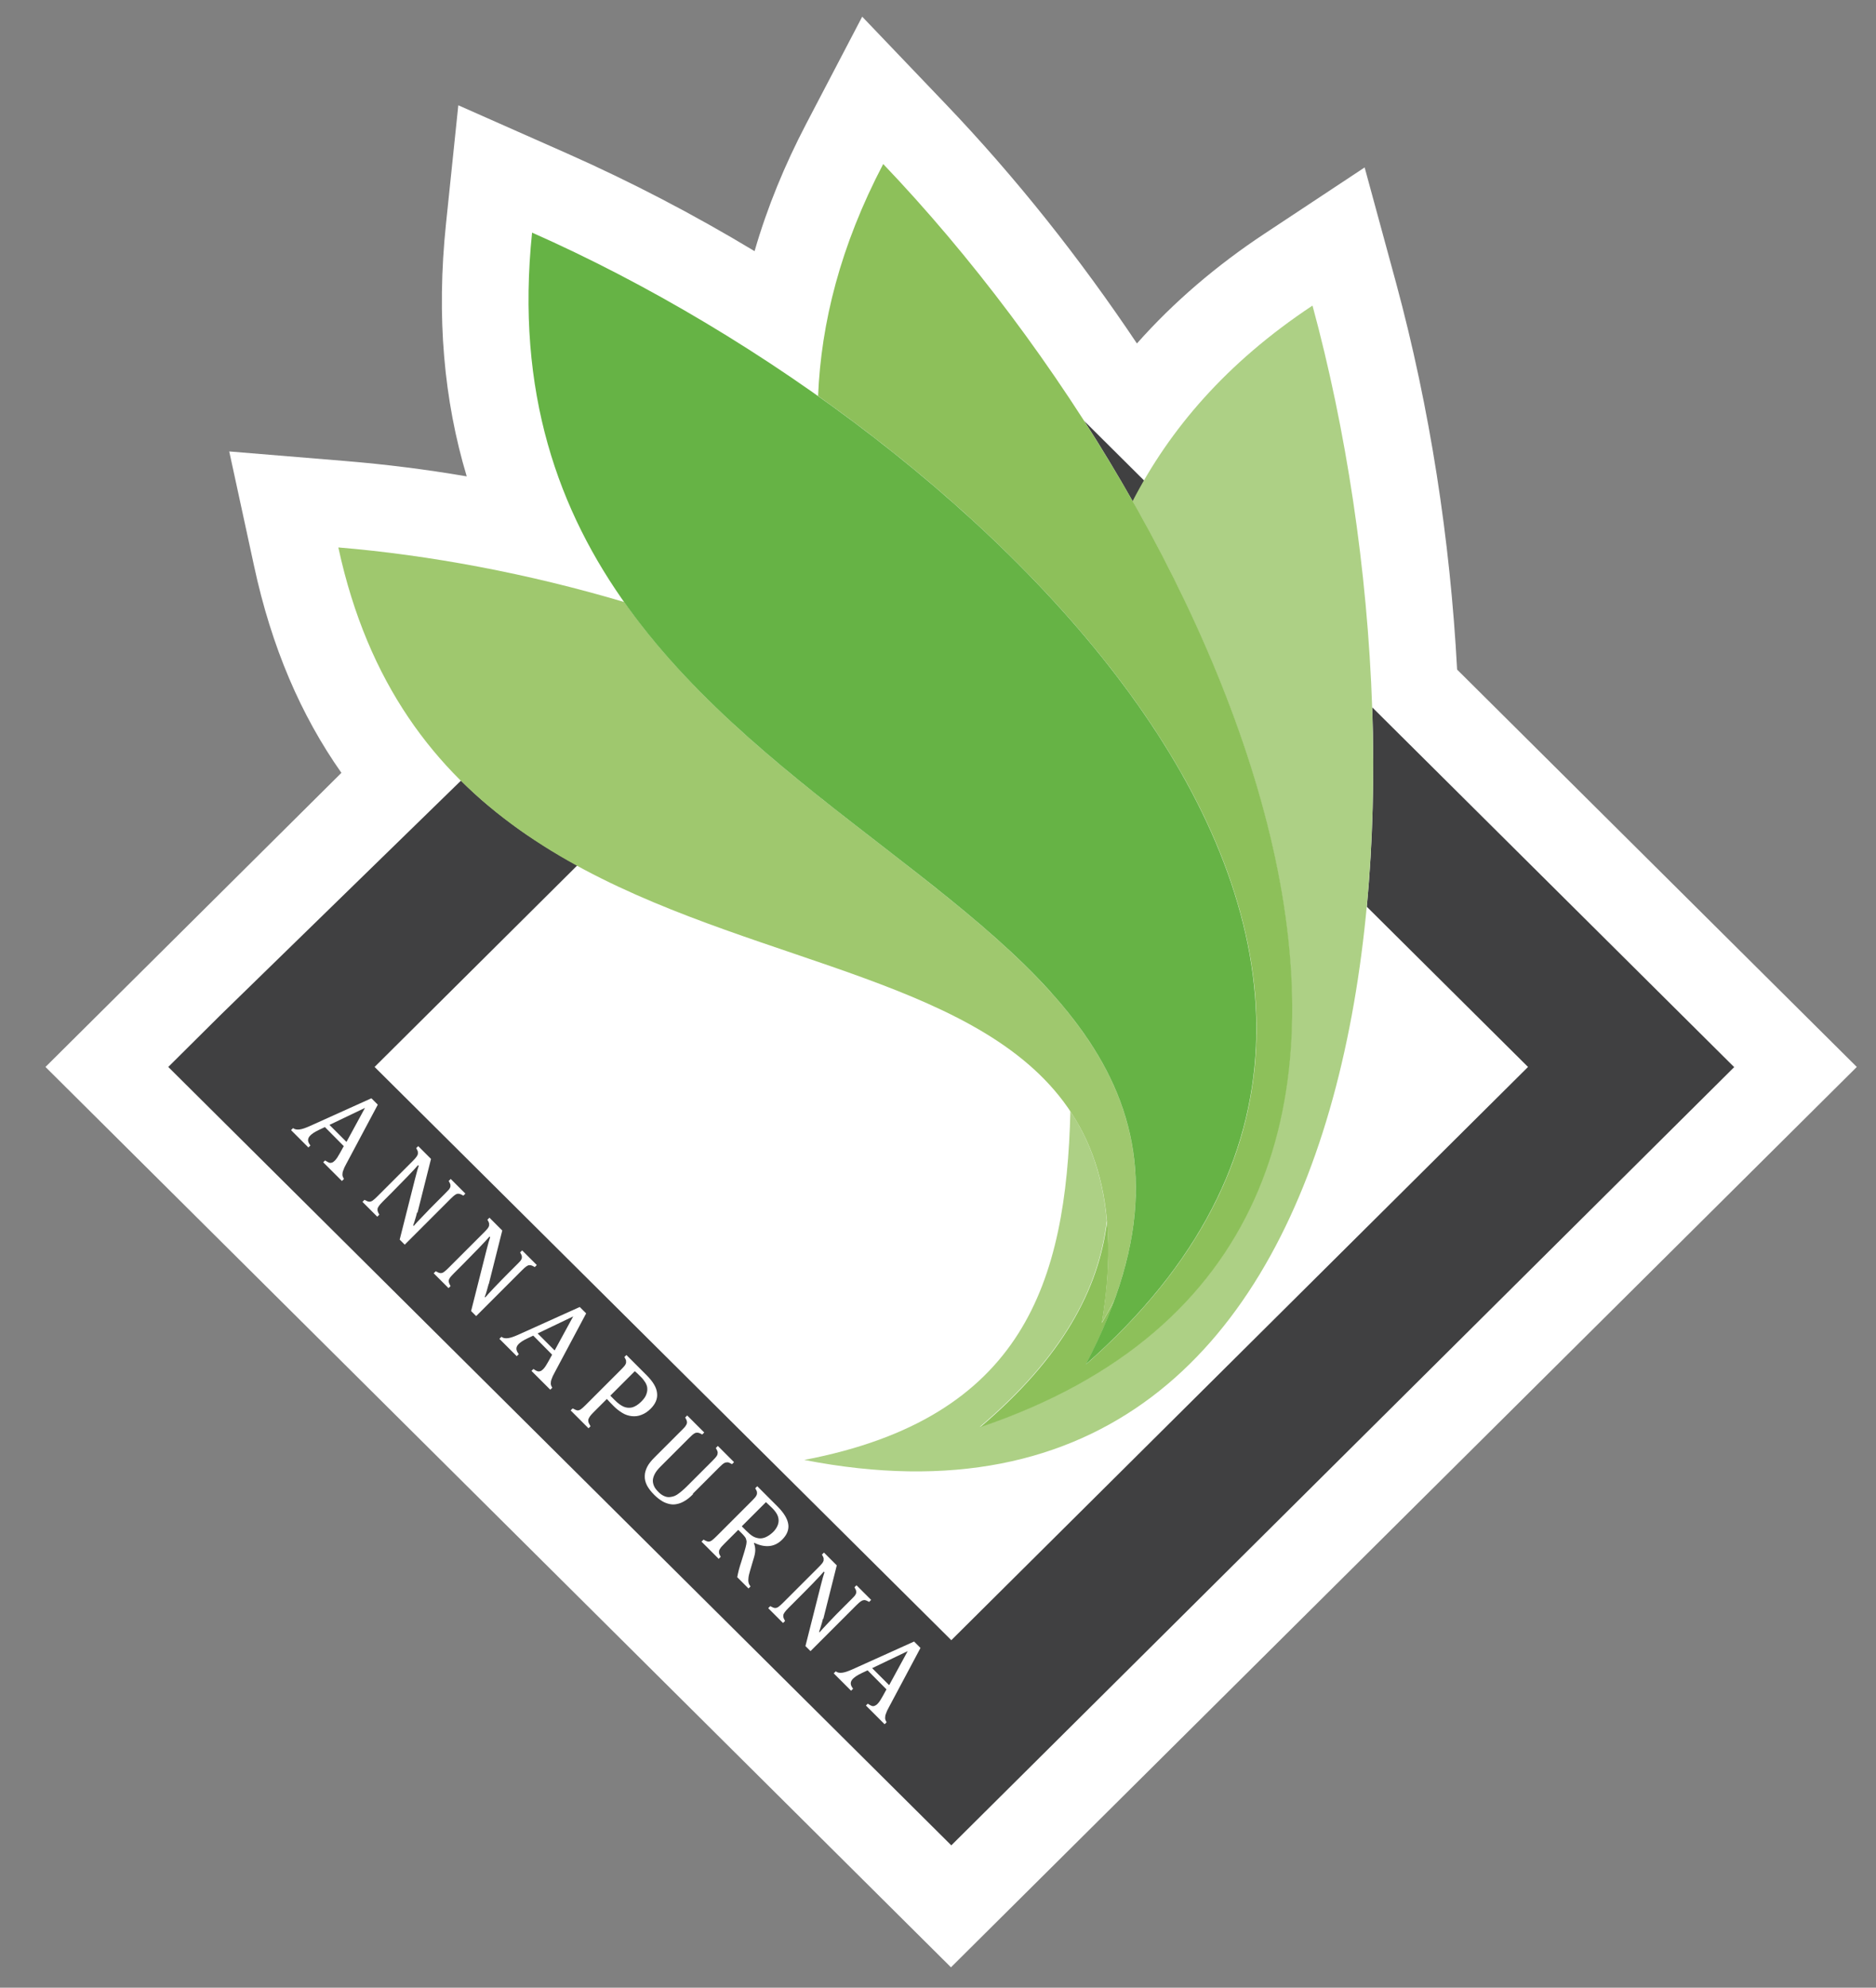
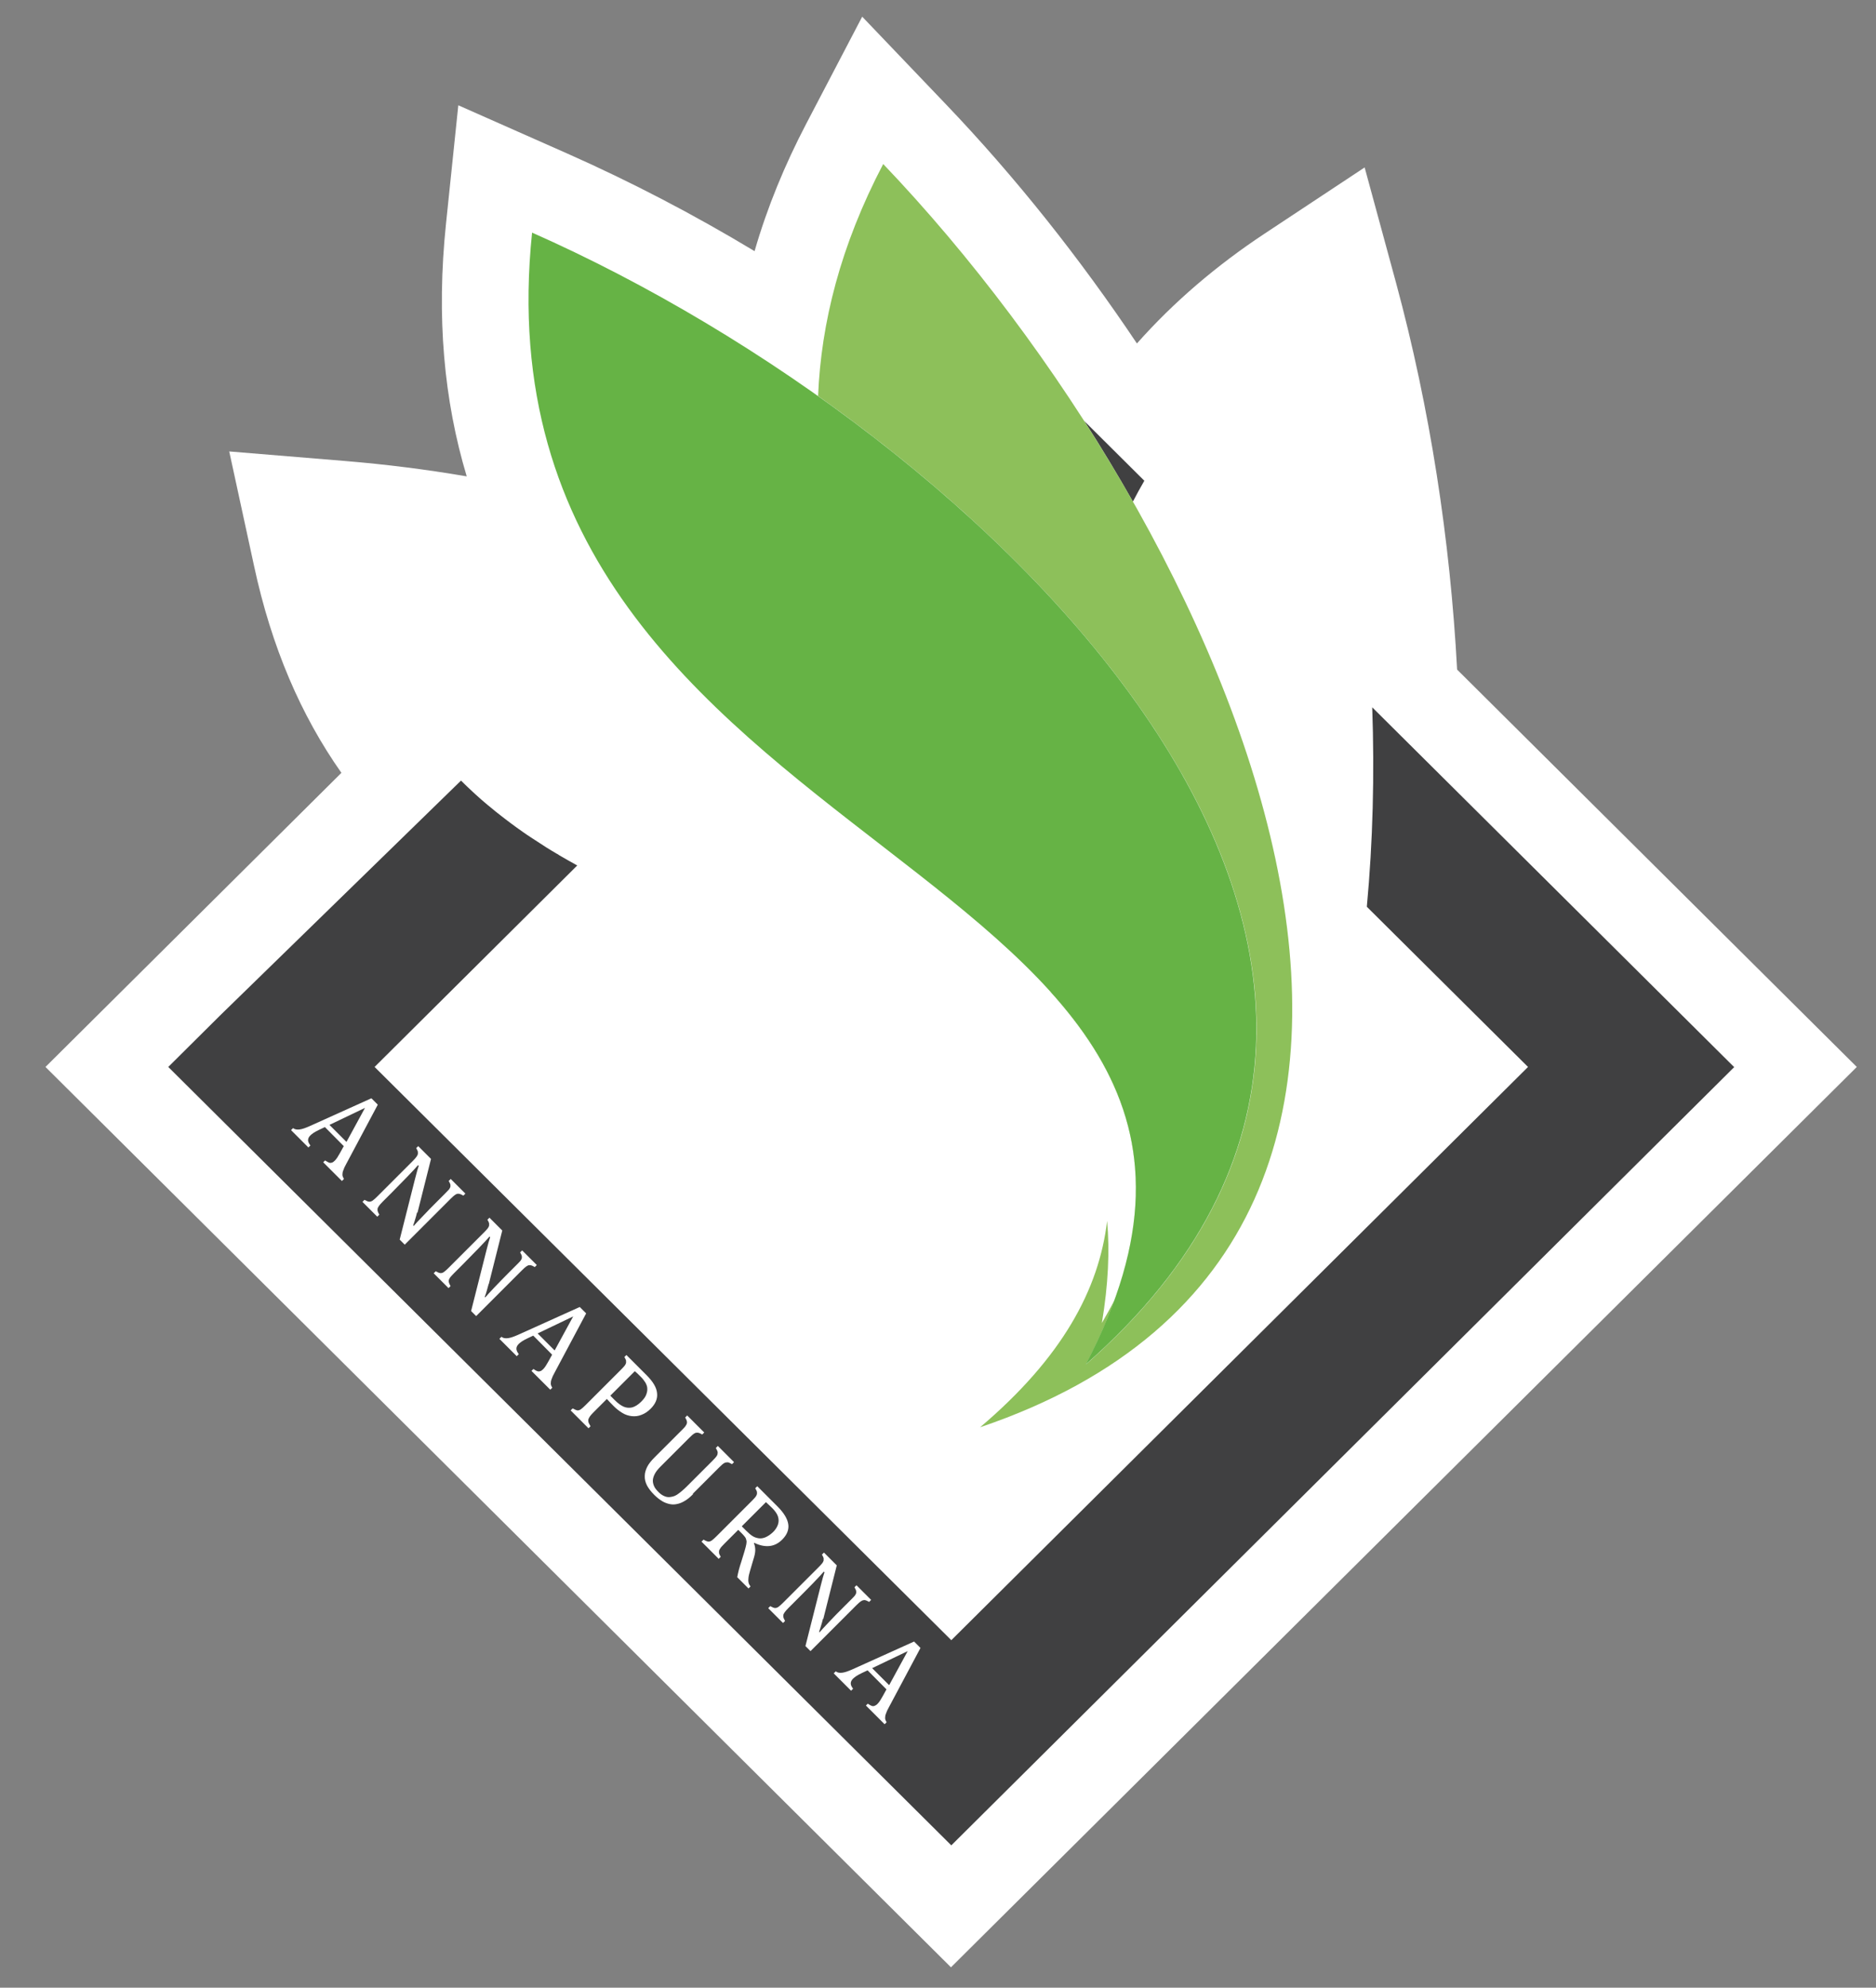
<svg xmlns="http://www.w3.org/2000/svg" viewBox="0 0 111.38 118" version="1.1" id="Layer_1">
  <rect x="0" y="0" width="111.38" height="118" fill="#808080" stroke="none" />
  <defs>
    <style>
      .st0 {
        fill: #66b345;
      }

      .st0, .st1, .st2, .st3, .st4 {
        fill-rule: evenodd;
      }

      .st5, .st1 {
        fill: #fff;
      }

      .st2 {
        fill: #8dc05a;
      }

      .st3 {
        fill: #add085;
      }

      .st4 {
        fill: #9fc86e;
      }

      .st6 {
        fill: #404041;
      }
    </style>
  </defs>
  <path d="M27.71,28.28c-1.35-4.5-1.81-9.45-1.23-15l.73-7.03,6.46,2.86c3.79,1.68,7.53,3.63,11.13,5.8.75-2.6,1.79-5.12,3.07-7.57l3.32-6.35,4.95,5.18c4.16,4.35,7.98,9.17,11.36,14.22,2.2-2.48,4.74-4.64,7.58-6.52l5.94-3.93,1.87,6.87c2.01,7.43,3.21,15.25,3.62,22.94l23.73,23.59-53.78,53.45L2.7,63.34l17.57-17.46c-2.4-3.41-4.15-7.45-5.19-12.3l-1.47-6.78,6.91.57c2.4.2,4.8.5,7.19.91" class="st1" />
-   <polygon points="90.72 63.34 56.48 29.31 22.24 63.34 56.37 97.47 90.72 63.34" class="st1" />
  <path d="M74.81,47.33l.08.28h0s-.08-.28-.08-.28ZM72.61,40.87c.11.28.22.56.33.84l-.33-.84ZM64.37,24.99l3.57,3.55c-.24.41-.46.82-.68,1.24l.03.05c-.93-1.64-1.9-3.26-2.92-4.84ZM55.83,29.19l.41.36-.41-.36ZM27.37,46.34c.23.23.47.46.71.68l.13.12c.24.22.48.43.72.63l.16.13c.24.2.47.39.71.57l.22.17c.21.16.42.32.63.47l.38.27c.17.12.33.23.5.34l.51.33.4.26c.21.13.42.26.63.38h.01s.12.08.12.08l.12.07c.28.16.55.32.83.47l.12.07-12.03,11.96,34.24,34.03,34.24-34.03-9.57-9.51c.36-3.86.46-7.85.32-11.84l21.49,21.36-46.48,46.2L9.99,63.34l3.08-3.06M13.07,60.28l14.16-14.08" class="st6" />
-   <path d="M65.59,79.96c-.36.35-.74.69-1.13,1.03.39-.34.77-.69,1.13-1.03M66.74,78.83c-.32.33-.66.66-1,.99.34-.33.68-.66,1-.99ZM67.83,77.66c-.29.33-.6.66-.91.98.31-.33.62-.65.91-.98ZM68.85,76.46c-.28.34-.57.68-.87,1.02.3-.34.59-.68.87-1.02ZM69.67,75.4c-.25.34-.52.69-.79,1.03.27-.34.54-.68.79-1.03ZM70.49,74.22c-.22.34-.45.67-.7,1.01.24-.34.48-.67.7-1.01ZM71.26,73.01c-.2.34-.41.68-.63,1.01.22-.34.43-.68.63-1.01ZM71.93,71.8c-.18.35-.37.69-.57,1.03.2-.34.39-.69.57-1.03ZM72.47,70.68c-.15.34-.32.68-.49,1.02.17-.34.34-.68.49-1.02ZM72.98,69.5c-.13.34-.28.68-.43,1.02.15-.34.29-.68.43-1.02ZM73.43,68.26c-.11.34-.23.67-.36,1,.13-.33.25-.67.36-1ZM73.82,66.99c-.09.35-.2.7-.31,1.05.11-.35.22-.7.31-1.05ZM74.08,65.89c-.08.36-.16.71-.26,1.07.09-.36.18-.71.26-1.07ZM74.31,64.68c-.05.34-.12.68-.19,1.03.07-.34.13-.68.19-1.03ZM74.47,63.43c-.03.34-.08.67-.13,1.01.05-.34.09-.67.13-1.01ZM74.57,62.15c-.02.35-.04.7-.08,1.05.03-.35.06-.7.08-1.05ZM74.59,61.06c0,.34,0,.69-.02,1.03.01-.34.02-.69.02-1.03ZM74.56,59.83c.02.33.03.67.03,1,0-.33-.01-.67-.03-1ZM74.46,58.57c.03.33.06.66.08.99-.02-.33-.05-.66-.08-.99ZM74.31,57.34c.05.33.09.65.13.98-.04-.33-.08-.65-.13-.98ZM74.11,56.22c.06.31.11.61.16.92-.05-.31-.1-.61-.16-.92ZM73.84,54.98c.08.33.15.65.22.97-.07-.32-.14-.65-.22-.97ZM73.51,53.73c.09.32.18.64.26.96-.08-.32-.17-.64-.26-.96ZM73.12,52.5c.11.32.21.63.3.95-.09-.32-.19-.63-.3-.95ZM72.73,51.41c.11.29.21.57.31.86-.1-.29-.2-.57-.31-.86ZM72.25,50.18c.13.31.26.62.38.94-.12-.31-.25-.63-.38-.94ZM71.71,48.96c.14.3.27.6.4.9-.13-.3-.26-.6-.4-.9ZM71.15,47.8c.13.26.26.52.38.78-.12-.26-.25-.52-.38-.78ZM70.56,46.67c.13.25.27.5.4.75-.13-.25-.26-.5-.4-.75ZM69.91,45.51c.16.27.32.55.47.83-.15-.28-.31-.55-.47-.83ZM69.16,44.26c.17.27.33.54.49.81-.16-.27-.32-.54-.49-.81ZM68.45,43.16c.15.23.31.46.45.7-.15-.23-.3-.47-.45-.7ZM67.72,42.09c.13.19.26.38.39.57-.13-.19-.26-.38-.39-.57ZM66.86,40.89c.16.22.33.45.49.67-.16-.23-.32-.45-.49-.67ZM64.42,37.8h0s.2.23.2.23l-.2-.23ZM77.93,18.16c7.89,29.08,4.86,75.35-30.18,68.51,13.04-2.49,15.55-10.57,15.8-20.7,1.17,1.77,1.93,3.88,2.16,6.49-.47,4.08-2.66,8.12-7.54,12.25,25.07-8.49,21.14-33.69,9.07-54.95,2.2-4.27,5.56-8.22,10.67-11.61Z" class="st3" />
  <path d="M52.43,9.73c20.56,21.52,39.64,63.53,5.76,75,4.87-4.13,7.06-8.18,7.54-12.25.16,1.78.07,3.78-.31,6.06.26-.45.51-.9.75-1.35,2.85-7.83.63-13.39-3.79-18.3v-.02c5.11,5.67,7.28,12.22,2.09,22.13,21.52-18.87,5.2-42.54-15.9-57.49.18-4.33,1.32-8.91,3.87-13.78" class="st2" />
-   <path d="M20.1,32.5c5.39.45,11.24,1.54,16.96,3.24,11.57,16.4,36.24,21.82,29.1,41.45-.24.45-.48.9-.75,1.35,4.89-29.5-38.3-13.56-45.32-46.03" class="st4" />
  <path d="M51.78,99.03l1.01,1.01,1.1-2.02-2.11,1.01ZM51.4,101.26l.12-.12c.1.06.17.11.23.13.06.02.12.02.17,0,.05-.02.11-.05.17-.11.05-.05.11-.12.16-.2.05-.08.1-.17.16-.27l.22-.4-1.12-1.13-.32.15c-.16.08-.28.14-.35.19-.07.05-.14.1-.19.15-.1.1-.14.19-.14.29,0,.09.05.2.14.31l-.12.12-1.03-1.03.12-.12c.1.08.23.1.39.08.16-.02.35-.09.58-.19l3.68-1.66.38.38-1.87,3.51c-.09.16-.15.29-.18.39-.04.1-.05.18-.05.26,0,.08.03.16.09.25l-.12.12-1.11-1.11ZM48.86,96.1c-.04.15-.07.29-.11.4-.03.11-.07.23-.12.37l.03.03c.09-.11.28-.31.56-.61.28-.3.55-.57.78-.8l.51-.51c.11-.11.19-.19.24-.25.04-.06.07-.11.08-.15.01-.04,0-.09,0-.14-.01-.05-.05-.12-.1-.21l.12-.12.87.87-.12.12c-.09-.05-.16-.09-.21-.1-.05-.01-.09-.02-.13,0-.04,0-.1.03-.16.07-.06.04-.15.12-.27.24l-2.71,2.71-.3-.3.91-3.6c.06-.22.1-.39.13-.49.03-.1.06-.2.09-.29l-.04-.04c-.11.13-.33.37-.65.7-.32.33-.64.65-.96.97l-.49.49c-.11.11-.18.19-.22.25-.04.06-.07.11-.08.15-.01.05-.01.09,0,.15.01.05.05.12.1.22l-.12.12-.88-.88.12-.12c.13.07.22.11.29.11.06,0,.13-.02.2-.07.07-.05.16-.13.28-.25l2.09-2.09c.11-.11.19-.2.23-.25.04-.06.07-.11.08-.16,0-.05,0-.09,0-.14-.01-.05-.05-.12-.1-.21l.12-.12.76.76-.8,3.18ZM45.47,89.18l-1.43,1.43.27.27c.14.14.26.24.37.31.11.07.23.11.36.13.13.02.27,0,.41-.06.14-.06.29-.16.44-.3s.25-.31.3-.46c.05-.15.05-.31,0-.47-.05-.16-.17-.33-.35-.51-.15-.14-.27-.26-.36-.34ZM43.83,90.82l-.82.82c-.11.12-.2.2-.24.27-.04.06-.07.11-.08.16,0,.04,0,.09,0,.14.01.05.05.12.1.21l-.12.12-1.02-1.02.12-.12c.13.08.22.11.29.12.06,0,.13-.02.2-.07.07-.05.16-.13.28-.25l2.09-2.09c.11-.11.19-.2.23-.25.04-.06.07-.11.08-.16.01-.05,0-.09,0-.14-.01-.05-.05-.12-.1-.21l.12-.12,1.2,1.2c.38.38.59.73.64,1.05.05.32-.07.63-.36.92-.22.22-.47.35-.75.38-.28.03-.58-.03-.91-.19l-.02.02c.06.14.08.28.08.42,0,.14-.04.34-.12.58l-.18.61c-.05.18-.09.32-.1.43-.01.11-.02.2,0,.28.01.08.05.16.12.25l-.12.12-.67-.67c.03-.15.06-.3.1-.45.04-.15.09-.31.14-.46l.19-.62c.06-.19.09-.33.11-.43.02-.1.02-.18,0-.24-.01-.06-.03-.11-.06-.16-.03-.05-.09-.11-.16-.19l-.27-.27ZM41.14,88.71c-.18.18-.34.31-.5.4-.15.09-.3.15-.46.18-.14.03-.28.03-.42,0-.14-.03-.29-.08-.44-.17-.15-.09-.31-.21-.47-.37-.19-.19-.34-.38-.44-.57-.09-.18-.14-.37-.13-.56,0-.19.06-.37.15-.55.09-.18.25-.37.45-.57l1.59-1.59c.13-.13.21-.21.24-.27.04-.05.06-.1.07-.14.01-.04.01-.09,0-.13-.01-.05-.04-.12-.1-.22l.12-.12,1.01,1.01-.12.12c-.11-.07-.2-.1-.27-.11-.06,0-.13,0-.2.05-.07.04-.17.13-.3.26l-1.71,1.71c-.16.16-.27.3-.34.44-.07.14-.11.27-.11.39,0,.12.03.23.08.34.05.11.14.22.27.35.11.11.23.19.36.24.12.05.25.06.39.03.14-.02.28-.08.41-.18.14-.1.31-.24.51-.44l1.51-1.51c.14-.14.23-.24.27-.31.04-.06.05-.13.05-.19,0-.06-.04-.15-.11-.27l.12-.12.96.96-.12.12c-.12-.07-.21-.11-.27-.11-.06,0-.13.01-.2.05-.07.04-.17.13-.3.26l-1.55,1.55ZM36.23,82.85l.28.28c.18.18.36.31.52.38.17.07.34.08.51.04.17-.05.35-.16.53-.34.14-.14.24-.27.29-.4.05-.13.08-.25.07-.38,0-.12-.05-.24-.11-.35-.07-.11-.15-.22-.26-.33-.16-.16-.28-.28-.37-.35l-1.46,1.46ZM35.23,83.85c-.09.09-.17.18-.21.24-.05.07-.07.13-.09.18-.01.05,0,.11.01.17.02.05.06.13.12.23l-.12.12-1.06-1.06.12-.12c.13.07.22.11.29.12.06,0,.13-.02.2-.07.07-.05.16-.13.28-.25l2.09-2.09c.11-.11.19-.2.23-.25.04-.06.07-.11.08-.16,0-.05,0-.09,0-.14-.01-.05-.05-.12-.1-.21l.12-.12,1.2,1.2c.38.38.59.73.62,1.06.04.33-.09.64-.38.93-.17.17-.35.29-.54.36-.19.08-.38.1-.58.08-.19-.02-.38-.08-.56-.19-.18-.11-.35-.24-.51-.4-.18-.18-.31-.32-.41-.43l-.8.8ZM31.92,79.16l1.01,1.01,1.1-2.02-2.11,1.01ZM31.55,81.39l.12-.12c.1.07.17.11.23.13.06.02.11.02.17,0,.05-.01.11-.05.17-.11.05-.05.11-.12.16-.2.05-.08.1-.17.16-.27l.22-.4-1.12-1.13-.32.15c-.16.08-.28.14-.35.19-.07.05-.14.1-.19.15-.1.1-.14.19-.14.29,0,.09.05.2.14.32l-.12.12-1.03-1.03.12-.12c.1.08.23.1.39.08.16-.02.35-.09.58-.19l3.68-1.66.38.38-1.87,3.51c-.09.16-.15.29-.18.39-.04.1-.05.18-.05.26,0,.08.03.16.09.25l-.12.12-1.11-1.11ZM29.01,76.23c-.04.15-.08.29-.11.4-.03.11-.07.23-.12.36l.03.03c.09-.11.28-.31.56-.61.28-.3.55-.56.78-.8l.51-.51c.11-.11.19-.19.24-.25.04-.06.07-.11.08-.15.01-.04,0-.09,0-.14-.01-.05-.05-.12-.1-.21l.12-.12.87.87-.12.12c-.09-.05-.16-.09-.21-.1-.05-.01-.09-.02-.13-.01-.04,0-.1.03-.16.07-.06.04-.15.12-.27.24l-2.71,2.71-.3-.3.91-3.6c.06-.22.1-.39.13-.49.03-.1.06-.2.09-.29l-.04-.04c-.11.13-.33.37-.65.7-.32.33-.64.65-.96.98l-.49.49c-.11.11-.18.19-.23.25-.04.06-.07.11-.08.15-.01.05-.01.09,0,.15.01.05.05.13.1.22l-.12.12-.88-.88.12-.12c.13.07.22.11.29.11.07,0,.13-.02.2-.07.07-.05.16-.13.28-.25l2.09-2.09c.11-.11.19-.2.23-.25.04-.06.07-.11.08-.16,0-.05,0-.09,0-.14-.01-.05-.05-.12-.1-.21l.12-.12.76.76-.8,3.18ZM24.76,71.98c-.04.15-.07.29-.11.4-.03.11-.07.23-.12.37l.03.03c.09-.11.28-.31.57-.61.28-.3.55-.57.78-.8l.51-.51c.11-.11.19-.2.24-.25.04-.06.07-.11.08-.15.01-.04,0-.09,0-.14-.01-.05-.05-.12-.1-.21l.12-.12.87.87-.12.12c-.09-.05-.16-.09-.21-.1-.05-.01-.09-.02-.13-.01-.05,0-.1.03-.16.07-.06.04-.15.12-.27.24l-2.71,2.71-.3-.3.91-3.6c.06-.22.1-.39.13-.49.03-.1.06-.2.09-.29l-.04-.04c-.11.13-.33.37-.65.7-.32.33-.64.65-.96.98l-.49.49c-.11.11-.18.19-.22.25-.04.06-.07.11-.08.15-.01.05-.01.09,0,.15.01.05.05.13.1.22l-.12.12-.88-.88.12-.12c.13.07.22.11.29.11.06,0,.13-.02.2-.07.07-.05.16-.13.28-.25l2.09-2.09c.11-.11.19-.2.23-.26.04-.06.07-.11.08-.16,0-.05,0-.09,0-.14-.01-.05-.05-.12-.1-.21l.12-.12.76.76-.8,3.18ZM19.56,66.78l1.01,1.01,1.1-2.02-2.11,1.01ZM19.18,69.01l.12-.12c.1.06.18.11.23.13.06.02.12.02.17,0,.05-.01.11-.05.17-.11.05-.05.11-.12.16-.2.05-.08.1-.17.16-.27l.22-.4-1.12-1.13-.32.15c-.16.08-.28.14-.35.19-.07.05-.14.1-.19.15-.1.1-.14.19-.14.29,0,.09.05.2.14.31l-.12.12-1.03-1.03.12-.12c.1.08.23.1.39.08.16-.02.35-.09.58-.19l3.68-1.66.38.38-1.87,3.51c-.09.16-.15.29-.18.39-.04.09-.05.18-.05.26,0,.08.04.16.09.25l-.12.12-1.11-1.11Z" class="st5" />
  <path d="M31.59,13.81c26.94,11.91,60.02,43.38,32.87,67.19,15.83-30.23-36.81-29.23-32.87-67.19" class="st0" />
</svg>